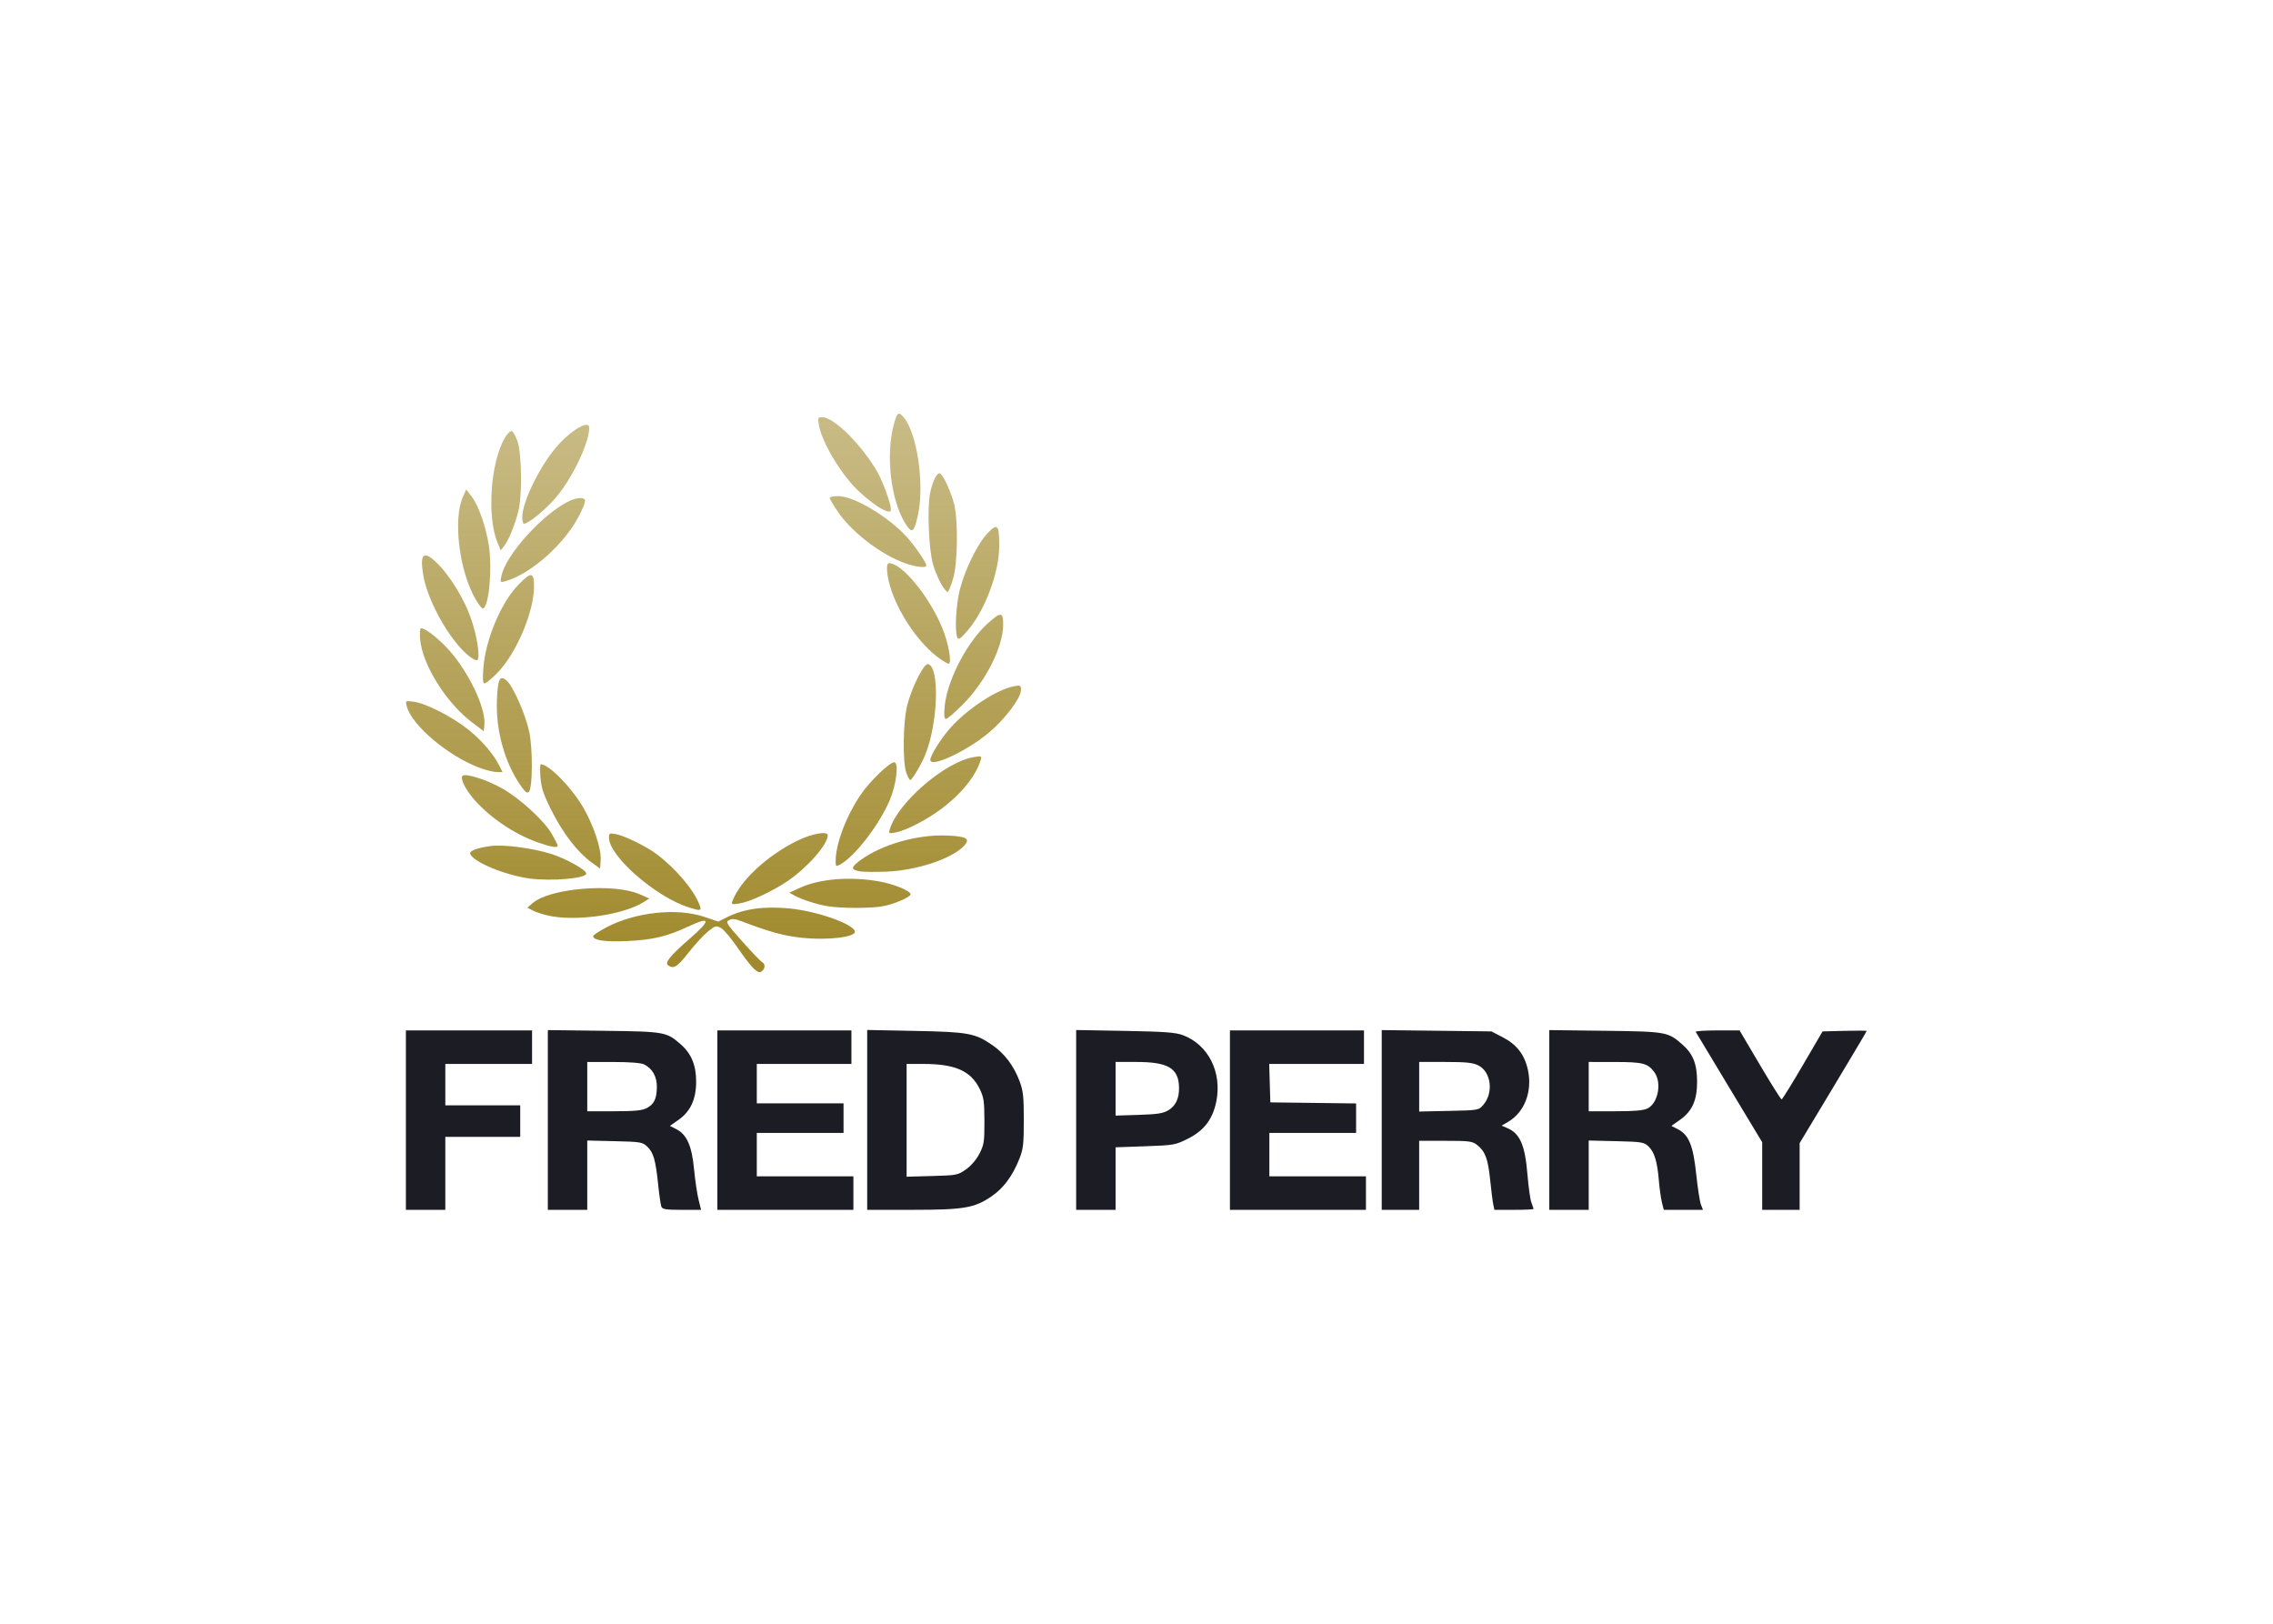
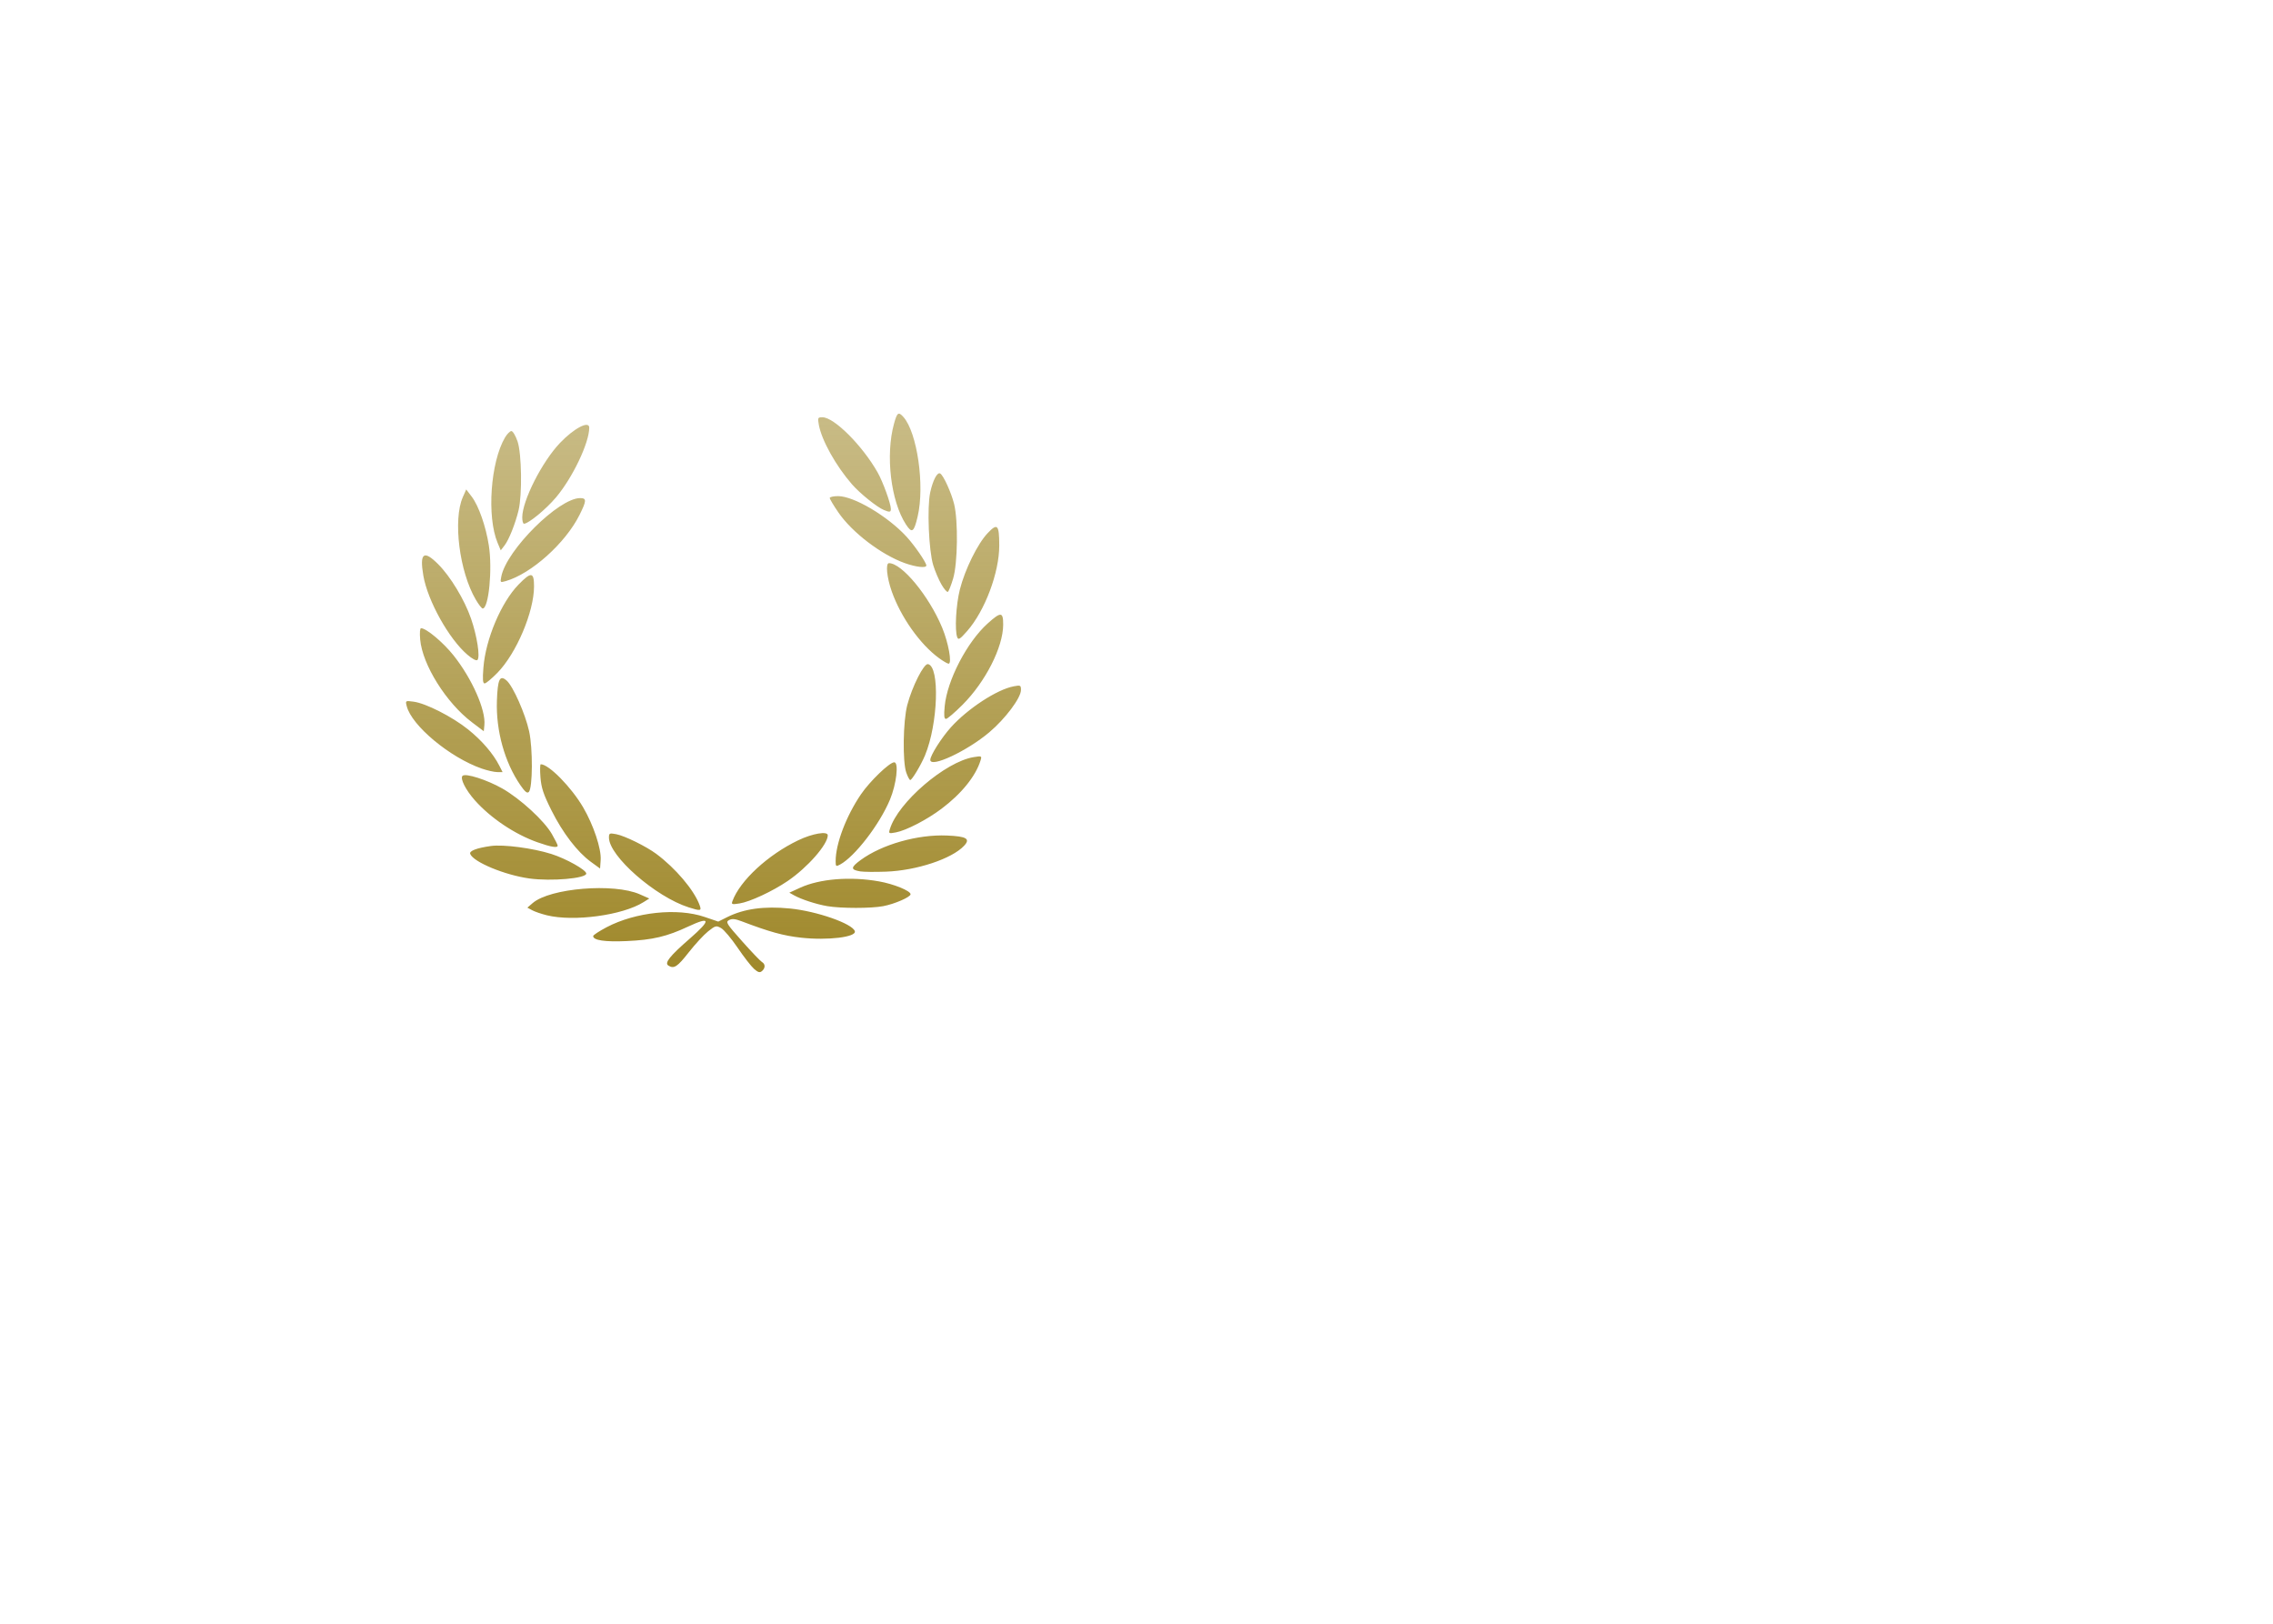
<svg xmlns="http://www.w3.org/2000/svg" clip-rule="evenodd" fill-rule="evenodd" stroke-linejoin="round" stroke-miterlimit="2" viewBox="0 0 560 400">
  <linearGradient id="a" gradientTransform="matrix(6.031 -2219.3 2219.3 6.031 544.54 944.95)" gradientUnits="userSpaceOnUse" x1="0" x2="1" y1="0" y2="0">
    <stop offset="0" stop-color="#a0892c" />
    <stop offset="1" stop-color="#a0892c" stop-opacity="0" />
  </linearGradient>
  <g transform="matrix(.144 0 0 .144 99.947 101.907)">
-     <path d="m.369 1362v-306.93h215.861v57.34h-148.405v70.83h128.168v53.97h-128.168v124.79zm242.843 0v-307.48l95.283 1.19c104.969 1.32 107.761 1.81 132.349 23.4 18.099 15.89 26.295 36.07 26.119 64.31-.185 29.7-9.764 50.27-30.065 64.58l-14.77 10.4 11.097 5.7c17.808 9.14 26.348 28.43 30.143 68.11 1.808 18.9 5.255 42.35 7.656 52.08l4.368 17.71h-32.915c-27.388 0-33.273-.93-35.037-5.53-1.167-3.04-3.623-20.02-5.461-37.73-4.361-42.05-8.064-54.92-18.662-64.89-8.246-7.76-11.329-8.27-55.688-9.31l-46.96-1.1v118.56zm168.709-173.73c12.928-6.69 17.539-15.97 17.839-35.92.27-17.96-7.336-31.71-21.603-39.04-5.215-2.68-24.048-4.18-52.798-4.22l-44.69-.05v84.32h45.701c34.164 0 48.185-1.29 55.551-5.09zm121.354 173.73v-306.93h229.352v57.34h-161.895v67.46h148.404v50.59h-148.404v74.2h165.268v57.34zm256.335 0v-307.69l81.791 1.61c91.164 1.78 102.79 3.92 132.429 24.34 20.74 14.28 36.69 35.46 46.55 61.79 6.12 16.33 7.21 26.47 7.19 66.49-.02 41.27-.99 49.65-7.74 66.57-11.65 29.24-27.16 50.03-47.73 64.01-29.225 19.85-47.219 22.88-135.624 22.88zm169.015-69.17c8.746-6.15 17.832-16.76 23.05-26.91 7.798-15.16 8.607-20.45 8.516-55.62-.087-33.98-1.109-40.92-8.138-55.26-15.083-30.78-41.908-42.63-96.487-42.63h-28.5v192.93l43.563-1.18c42.103-1.14 44.043-1.52 57.996-11.33zm188.505 69.17v-307.61l83.48 1.5c67.15 1.21 86.48 2.62 98.84 7.18 43.91 16.23 67.79 63.88 57.3 114.37-6.15 29.66-21.08 49.14-48.02 62.67-21.89 11-24.1 11.39-73.36 13.14l-50.78 1.8v106.95zm157.53-170.18c12.71-7.63 18.73-20.22 18.47-38.66-.46-33.38-18.28-44.12-73.2-44.12h-35.34v91.77l39.63-1.25c31.58-.99 41.82-2.56 50.44-7.74zm105.55 170.18v-306.93h229.35v57.34h-162.14l1.93 65.77 146.72 1.82v50.46h-148.4v74.2h165.26v57.34zm259.71 0v-307.48l93.84 1.12 93.84 1.12 19.56 10.12c23.98 12.41 37.53 30.19 43.05 56.51 7.57 36.1-5.94 71.46-33.52 87.74l-11.64 6.87 9.58 4.08c21.92 9.35 30.52 29.19 34.67 80.03 1.7 20.88 4.72 42.24 6.71 47.46 1.99 5.23 3.61 10.16 3.61 10.96 0 .81-15.06 1.47-33.46 1.47h-33.46l-1.96-9.27c-1.08-5.11-3.48-24.14-5.32-42.31-3.63-35.75-8.41-48.49-22.31-59.42-8.07-6.35-13.43-7.05-54.03-7.05h-45.08v118.05zm173.85-179.62c17.87-20.79 13.33-56.49-8.59-67.44-9.45-4.71-20.7-5.89-56.49-5.9h-44.69v84.8l50.89-1.08c50.78-1.09 50.92-1.11 58.88-10.38zm112.84 179.62v-307.48l95.28 1.19c104.95 1.32 107.76 1.81 132.31 23.37 18.39 16.15 25.2 33.23 25.29 63.46.1 31.85-8.34 50.75-29.2 65.46l-14.77 10.4 11.1 5.7c18.74 9.61 26.21 27.88 31.32 76.52 2.48 23.55 6.1 47.01 8.04 52.11l3.54 9.27h-67.03l-3.17-12.64c-1.74-6.96-4.12-24-5.28-37.88-2.73-32.46-7.66-48.54-17.86-58.13-7.59-7.14-11.68-7.79-55.16-8.81l-46.96-1.1v118.56zm168.33-173.54c18.06-9.34 24.48-44.37 11.37-62.03-11.26-15.17-19.54-17.29-67.56-17.34l-44.69-.05v84.32h45.7c33.37 0 48.26-1.32 55.18-4.9zm195.93 173.54v-115.66l-56.14-93.1c-30.88-51.21-56.77-94.24-57.54-95.64-.77-1.39 15.79-2.53 36.79-2.53h38.18l34.86 59.03c19.16 32.46 35.84 58.99 37.05 58.95 1.21-.03 17.48-26.21 36.15-58.18l33.95-58.11 37.73-.95c20.74-.53 37.73-.41 37.73.25 0 .67-25.8 44.1-57.34 96.53l-57.34 95.31v114.1z" fill="#1c1c24" />
    <path d="m596.013 949.804c-4.827-4.25-17.498-20.584-28.167-36.305-10.668-15.718-23.377-30.797-28.244-33.506-8.317-4.631-9.646-4.293-22.125 5.592-7.306 5.785-22.274 21.995-33.27 36.036-19.41 24.783-25.239 28.557-34.767 22.52-7.069-4.479 2.145-16.065 36.784-46.241 36.602-31.891 35.766-38.528-2.604-20.605-36.969 17.265-60.947 22.939-105.498 24.939-37.32 1.676-57.338-1.312-57.338-8.554 0-1.673 10.415-8.51 23.144-15.205 49.301-25.903 120.838-33.421 167.339-17.582l23.529 8.017 15.259-7.622c28.831-14.402 63.301-19.135 107.478-14.767 45.746 4.523 106.652 25.799 110.905 38.747 3.329 10.136-46.42 16.19-91.821 11.174-30.416-3.359-53.861-9.828-102.18-28.186-10.84-4.125-16.176-4.604-21.185-1.923-6.192 3.312-4.509 6.034 22.433 36.292 16.021 17.99 31.246 33.927 33.833 35.408 6.027 3.457 6.017 10.563-.017 15.572-3.697 3.073-6.611 2.25-13.488-3.801zm-354.487-91.7c-9.275-2.284-20.571-6.156-25.097-8.608l-8.233-4.465 9.123-7.846c29.759-25.599 138.994-34.527 183.195-14.975l16.308 7.218-10.075 6.31c-35.745 22.403-119.148 33.692-165.221 22.366zm242.843-13.502c-56.852-18.028-136.599-87.744-136.599-119.411 0-7.562.894-7.984 12.422-5.818 14.355 2.691 51.328 20.844 68.526 33.64 32.854 24.446 64.248 61.419 73.912 87.046 4.037 10.712 2.448 11.11-18.261 4.543zm236.985-2.128c-18.375-3.096-44.282-11.491-56.539-18.328l-8.432-4.705 18.551-8.489c33.606-15.384 85.99-19.57 135.122-10.804 25.232 4.503 53.756 16.156 53.756 21.964 0 4.813-27.327 16.696-46.953 20.419-20.713 3.933-72.01 3.899-95.505-.057zm-162.25-8.722c12.962-35.044 60.64-79.096 112.491-103.944 24.422-11.707 50.558-16.102 50.558-8.51 0 15.607-34.534 54.988-68.499 78.115-25.899 17.637-64.596 35.671-82.499 38.447-13.12 2.04-14.189 1.669-12.051-4.108zm-347.391-38.616c-42.146-5.811-95.963-28.129-101.289-42.008-1.986-5.181 10.888-10.115 35.331-13.542 21.407-3.002 72.117 3.676 103.434 13.619 25.404 8.065 59.797 27.351 59.797 33.53-.004 8.331-60.131 13.521-97.273 8.401zm566.092-12.108c-16.794-2.773-16.699-6.726.472-19.33 36.504-26.8 97.505-44.133 147.932-42.032 33.529 1.403 40.41 5.552 29.128 17.562-21.02 22.372-81.37 42.35-133.686 44.245-18.55.675-38.281.472-43.846-.445zm-460.927-16.328c-23.154-16.84-48.181-49.503-67.446-88.017-13.718-27.428-17.38-38.413-18.831-56.495-.988-12.344-.759-22.446.513-22.446 13.829 0 52.35 39.165 72.566 73.784 17.741 30.379 31.239 70.91 29.931 89.879l-1.019 14.722zm418.766-1.406c0-29.459 17.927-76.793 43.152-113.938 15.246-22.449 49.021-54.987 57.079-54.987 8.118 0 3.808 37.395-7.38 64.084-17.798 42.45-60.124 97.397-85.471 110.962-6.823 3.656-7.38 3.194-7.38-6.121zm-510.115-32.059c-38.862-13.717-80.162-41.401-107.206-71.865-15.781-17.778-25.599-37.283-21.056-41.826 4.981-4.982 41.772 6.732 68.04 21.66 30.824 17.522 71.77 55.156 84.88 78.01 5.404 9.424 9.839 18.271 9.856 19.66.057 4.439-11.141 2.607-34.514-5.639zm602.885-22.591c13.862-45.658 95.114-115.388 143.456-123.118 13.734-2.196 14.062-2.034 11.63 5.821-8.301 26.801-32.609 56.856-66.735 82.509-25.006 18.797-60.346 37.115-77.996 40.424-12.315 2.31-12.703 2.098-10.355-5.636zm-632.28-75.278c-26.793-38.943-41.833-93.04-40.065-144.097 1.291-37.388 4.988-45.028 16.756-34.622 10.958 9.69 31.833 56.865 38.383 86.735 6.475 29.546 6.111 97.094-.56 103.765-2.81 2.813-6.574-.239-14.514-11.781zm660.352-21.29c-6.55-18.499-5.555-87.997 1.653-115.519 8.324-31.775 28.406-71.49 35.465-70.131 20.5 3.946 17.282 102.301-5.11 156.138-6.934 16.669-22.203 42.147-25.262 42.157-1.248 0-4.284-5.69-6.746-12.645zm-726.263-6.914c-54.525-18.918-120.073-73.467-128.468-106.912-2.371-9.444-2.347-9.457 11.9-7.545 20.948 2.81 65.931 25.705 92.968 47.314 23.573 18.844 43.111 41.527 53.628 62.253l5.558 10.961-9.359-.108c-5.151-.06-16.952-2.745-26.227-5.963zm767.347-15.009c.058-7.589 19.114-37.684 35.172-55.544 28.834-32.072 79.048-64.856 107.508-70.195 11.69-2.192 12.44-1.818 12.44 6.257 0 13.488-26.69 49.145-54.181 72.384-38.218 32.308-101.047 61.625-100.939 47.098zm-784.211-64.239c-44.019-33.32-84.631-98.196-88.554-141.449-1.042-11.495-.428-19.448 1.498-19.448 8.934 0 37.87 24.23 55.648 46.606 31.563 39.722 55.284 93.275 52.704 119.007l-1.063 10.604zm808.836-27.38c4.139-44.306 38.144-109.826 73.494-141.612 22.811-20.51 26.671-20.189 26.571 2.189-.15 38.208-30.095 97.266-69.257 136.6-13.39 13.45-26.254 24.453-28.588 24.453-3.174.003-3.734-5.431-2.22-21.63zm-789.213-65.976c3.76-48.758 30.331-111.657 60.07-142.188 21.724-22.301 26.55-21.748 26.55 3.042 0 43.51-30.102 114.561-62.663 147.915-9.734 9.97-19.573 18.129-21.863 18.129-3.133 0-3.653-6.685-2.094-26.898zm779.398-16.432c-32.369-23.634-65.237-70.064-80.782-114.11-8.449-23.95-10.83-48.302-4.719-48.302 22.146 0 68.371 56.019 90.918 110.183 10.881 26.136 17.276 61.831 11.076 61.831-1.834 0-9.258-4.321-16.493-9.602zm-806.853-5.846c-31.644-27.087-67.942-92.263-75.312-135.233-6.658-38.828.536-44.383 25.343-19.576 21.067 21.067 45.065 60.778 56.246 93.067 10.267 29.653 15.896 65.881 10.995 70.782-1.879 1.882-8.665-1.67-17.272-9.04zm838.15-29.728c-4.53-11.805-2.159-55.452 4.435-81.608 8.661-34.363 30.457-78.587 47.618-96.628 16.79-17.644 19.73-14.5 19.81 21.11.09 46.279-24.529 111.907-54.959 146.488-12.26 13.93-14.982 15.647-16.904 10.638zm-823.833-64.582c-28.001-47.78-39.185-136.455-22.095-175.188l5.822-13.191 9.396 12.317c11.832 15.515 24.224 50.822 29.314 83.528 6.354 40.821-.21 107.853-10.561 107.853-1.595 0-6.938-6.894-11.876-15.319zm796.725-25.917c-4.583-7.93-10.89-22.763-14.017-32.966-7.619-24.875-10.688-98.885-5.154-124.295 4.624-21.219 12.213-35.503 17.219-32.41 5.598 3.461 18.871 32.669 23.694 52.147 7.096 28.649 6.155 101.32-1.653 127.415-3.484 11.647-7.552 21.927-9.046 22.848-1.487.924-6.459-4.81-11.043-12.739zm-752.949-13.613c9.087-45.442 98.234-134.029 134.873-134.029 11.302 0 11.127 4.391-1.16 28.972-24.059 48.134-82.493 100.51-126.097 113.014-9.568 2.748-9.724 2.586-7.616-7.957zm690.286-22.817c-40.619-14.608-90.318-52.582-113.823-86.975-8.007-11.714-14.557-22.716-14.557-24.453s6.452-3.157 14.334-3.154c26.885.004 84.604 34.164 116.862 69.16 13.957 15.141 34.072 44.39 34.072 49.547 0 4.712-17.869 2.712-36.888-4.125zm-696.67-34.744c-18.686-44.676-12.095-138.123 12.705-180.156 3.565-6.044 8.489-10.988 10.938-10.988s7.181 7.97 10.517 17.707c7.083 20.692 8.125 91.353 1.737 117.83-5.552 23.002-16.483 50.4-23.974 60.087l-6.523 8.432zm698.67-31.401c-25.941-39.745-35.277-118.612-20.409-172.391 5.312-19.212 7.552-20.865 15.859-11.68 23.826 26.328 37.003 117.715 24.581 170.506-6.381 27.124-9.71 29.377-20.031 13.565zm-656.47-12.182c.186-28.7 33.847-95.036 64.56-127.24 24.082-25.246 50.046-38.781 50.046-26.089 0 25.883-28.403 85.488-56.775 119.139-17.286 20.503-47.257 45.152-54.896 45.152-1.653 0-2.975-4.932-2.935-10.962zm618.843-12.459c-11.785-4.813-41.223-28.524-54.805-44.137-27.695-31.84-51.925-75.413-56.671-101.927-2.121-11.849-1.733-12.648 6.173-12.648 20.017 0 68.343 48.292 94.506 94.439 8.982 15.846 22.602 53.382 22.602 62.293 0 5.72-1.876 6.037-11.805 1.98z" fill="url(#a)" />
  </g>
</svg>